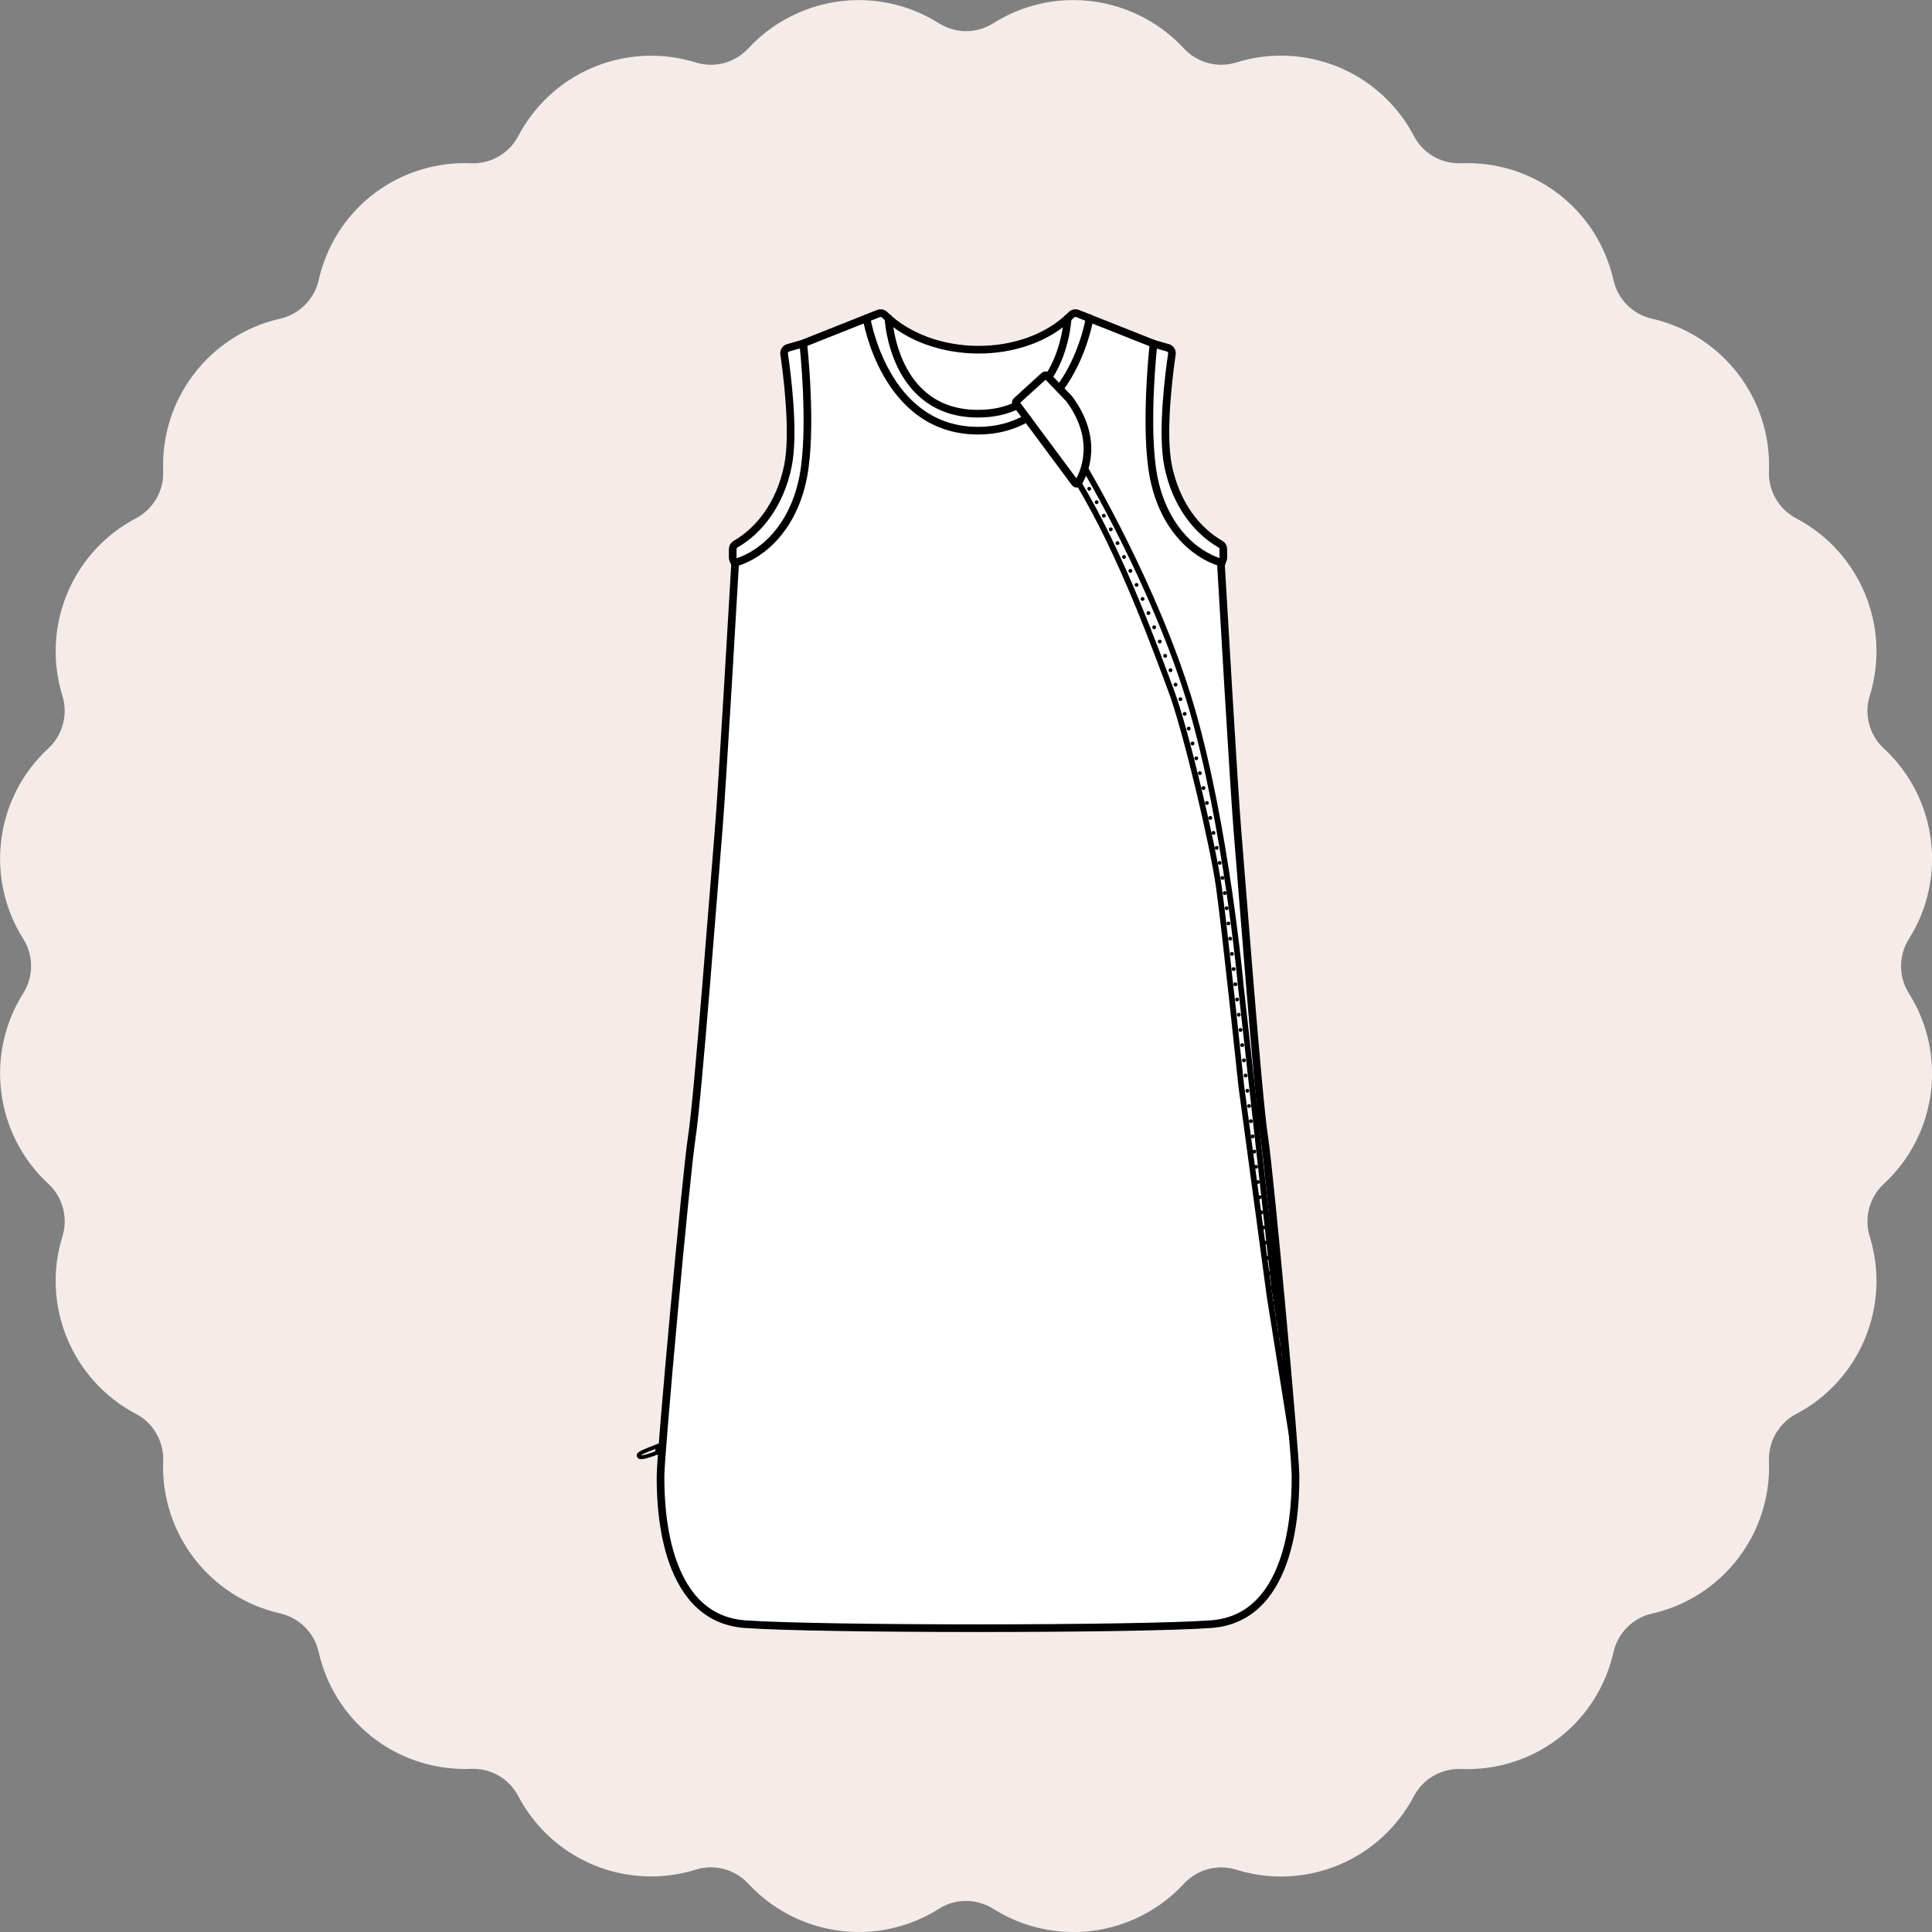
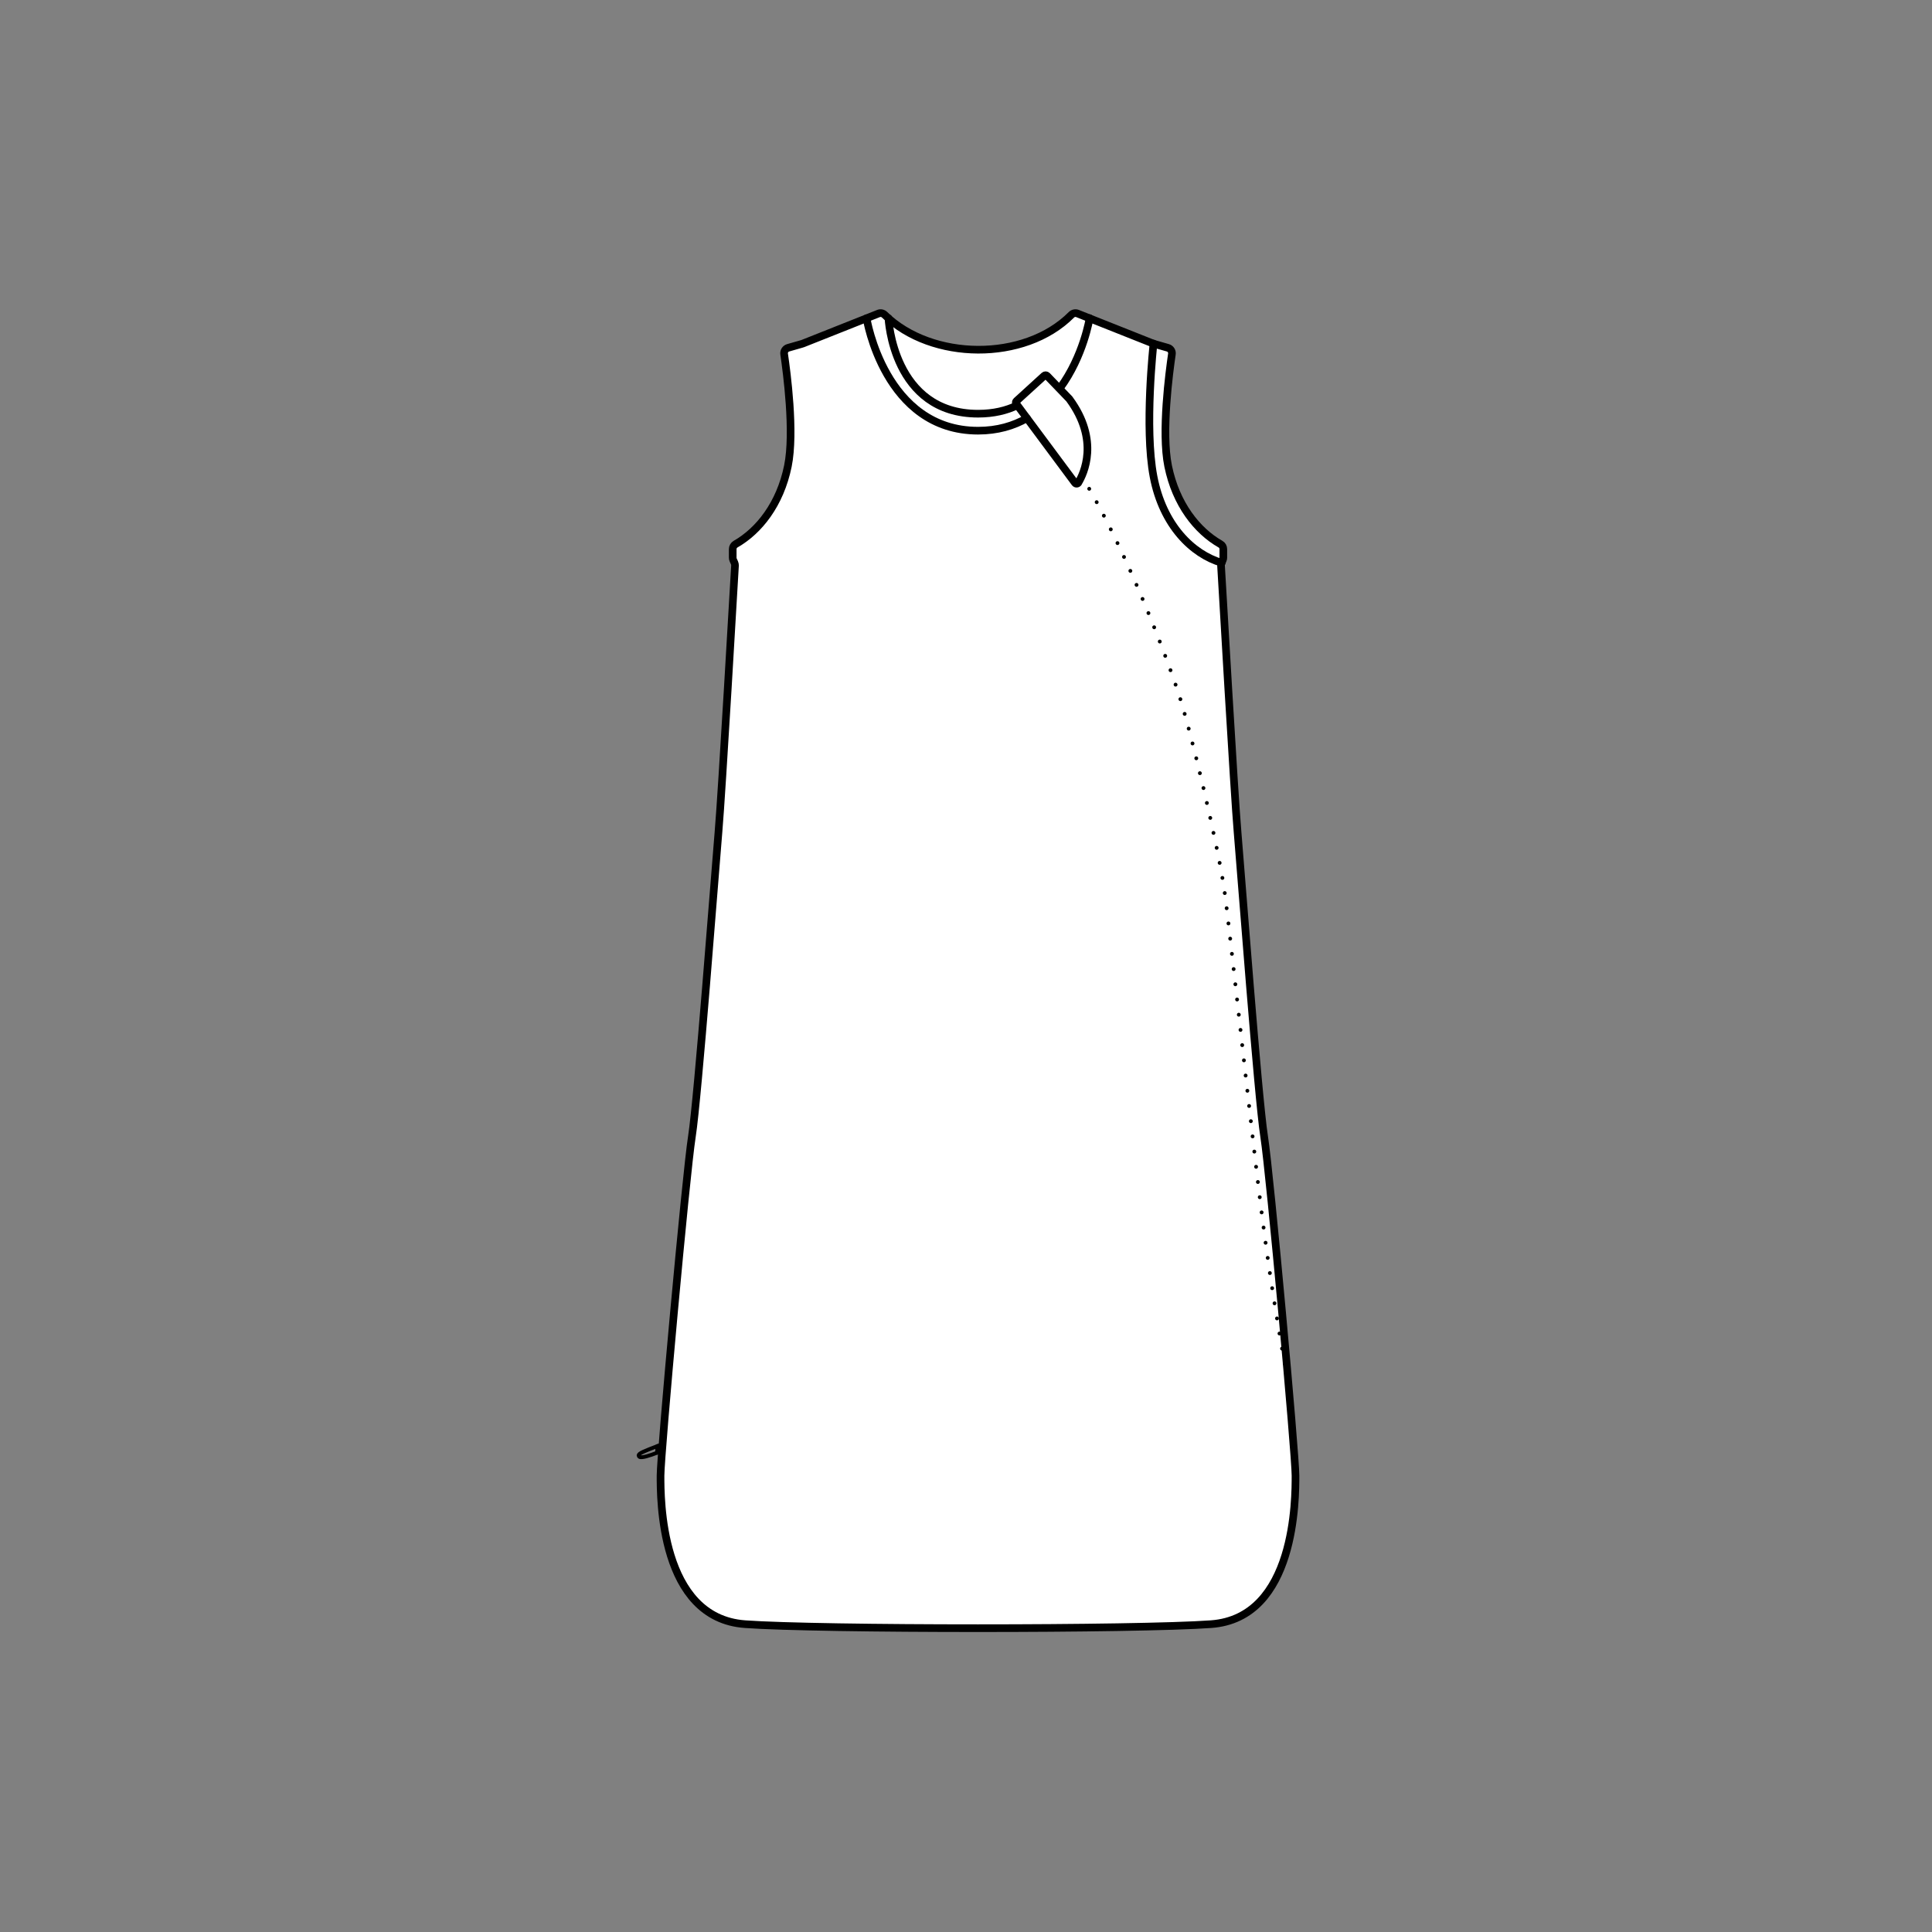
<svg xmlns="http://www.w3.org/2000/svg" id="a" viewBox="0 0 252.42 252.42">
  <rect x="0" y="0" width="252.42" height="252.42" fill="#808080" stroke="none" />
-   <path d="M140.24,252.42c-3.71,0-7.33-1.05-10.47-3.03-1.07-.67-2.29-1.03-3.55-1.03s-2.49.35-3.55,1.03c-3.14,1.98-6.76,3.03-10.47,3.03-5.46,0-10.72-2.3-14.43-6.31-1.26-1.36-3.04-2.14-4.89-2.14-.67,0-1.33.1-1.97.3-1.89.59-3.85.89-5.82.89-7.31,0-13.97-4.02-17.38-10.5-1.15-2.19-3.41-3.56-5.89-3.56h-.26c-.26.02-.52.02-.78.02-9.24,0-17.11-6.29-19.15-15.3-.56-2.49-2.54-4.46-5.02-5.02-9.23-2.09-15.66-10.47-15.29-19.92.1-2.55-1.29-4.96-3.55-6.15-8.38-4.41-12.42-14.17-9.61-23.2.76-2.44.03-5.13-1.84-6.86-6.95-6.42-8.33-16.9-3.28-24.9,1.36-2.16,1.36-4.95,0-7.1-5.05-8.01-3.67-18.48,3.28-24.9,1.87-1.73,2.59-4.42,1.84-6.86-2.81-9.04,1.23-18.8,9.61-23.2,2.26-1.19,3.65-3.6,3.55-6.15-.37-9.46,6.06-17.84,15.29-19.93,2.49-.56,4.46-2.53,5.02-5.02,2.04-9.01,9.91-15.3,19.15-15.3.26,0,.52,0,.78.02h.26c2.48,0,4.73-1.36,5.89-3.55,3.41-6.47,10.07-10.5,17.38-10.5,1.97,0,3.93.3,5.82.88.64.2,1.31.3,1.97.3,1.85,0,3.63-.78,4.89-2.14,3.71-4.01,8.97-6.31,14.43-6.31,3.71,0,7.33,1.05,10.47,3.03,1.07.67,2.29,1.03,3.55,1.03s2.48-.35,3.55-1.03c3.14-1.98,6.76-3.03,10.47-3.03,5.46,0,10.72,2.3,14.43,6.31,1.26,1.36,3.04,2.14,4.89,2.14.67,0,1.33-.1,1.97-.3,1.89-.59,3.85-.89,5.82-.89,7.31,0,13.97,4.02,17.38,10.5,1.15,2.19,3.41,3.56,5.89,3.56h.26c.26-.02.52-.02.78-.02,9.24,0,17.11,6.29,19.15,15.31.56,2.49,2.53,4.46,5.02,5.02,9.23,2.09,15.66,10.47,15.29,19.93-.1,2.55,1.29,4.96,3.55,6.15,8.38,4.41,12.42,14.17,9.61,23.2-.76,2.44-.03,5.13,1.84,6.86,6.95,6.42,8.33,16.9,3.28,24.9-1.36,2.16-1.36,4.94,0,7.1,5.05,8,3.67,18.48-3.28,24.9-1.87,1.73-2.59,4.42-1.84,6.86,2.81,9.04-1.24,18.8-9.61,23.2-2.26,1.19-3.65,3.6-3.55,6.15.37,9.46-6.06,17.84-15.29,19.93-2.49.56-4.46,2.53-5.02,5.02-2.04,9.01-9.91,15.3-19.15,15.3-.26,0-.52,0-.78-.02h-.26c-2.48,0-4.73,1.36-5.89,3.55-3.41,6.47-10.07,10.5-17.38,10.5-1.97,0-3.93-.3-5.82-.89-.64-.2-1.3-.3-1.97-.3-1.85,0-3.63.78-4.89,2.14-3.7,4.01-8.96,6.31-14.42,6.31Z" fill="#f5ecea" stroke-width="0" />
  <path d="M97.34,212.2c-11.13-.8-11.04-16.56-11.04-19.4,0-2.84,3.31-39.28,4.1-44.33.79-5.05,3-34.23,3.47-39.75s2.01-32.31,2.16-34.83c0-.12-.02-.25-.07-.36l-.16-.35c-.05-.1-.07-.21-.07-.32v-1.12c0-.27.15-.52.38-.65,3.05-1.74,5.81-5.21,6.83-10.2.9-4.41-.15-12.31-.49-14.62-.06-.37.17-.73.53-.83l1.81-.52s.05-.01.07-.02l9.92-3.94c.28-.11.59-.04.8.17,6.12,6,18.27,6.16,24.4,0,.21-.21.53-.28.8-.17l9.92,3.94s.05.02.07.02l1.81.52c.36.1.59.46.53.83-.34,2.3-1.39,10.2-.49,14.62,1.02,5,3.79,8.47,6.83,10.2.24.13.38.38.38.65v1.12c0,.11-.02.22-.07.32l-.16.35c-.05.11-.08.24-.07.36.15,2.52,1.71,29.57,2.16,34.83.47,5.52,2.68,34.71,3.47,39.75.79,5.05,4.1,41.49,4.1,44.33s.08,18.6-11.04,19.4c-9.7.7-51.19.7-60.89,0Z" fill="#fff" stroke="#000" stroke-linecap="round" stroke-linejoin="round" />
  <path d="M150.71,44.89s-1.22,10.98,0,17.37c1.22,6.39,5.09,10.15,8.91,11.27" fill="none" stroke="#000" stroke-linecap="round" stroke-linejoin="round" />
-   <path d="M104.95,44.89s1.22,10.98,0,17.37-5.09,10.15-8.91,11.27" fill="none" stroke="#000" stroke-linecap="round" stroke-linejoin="round" />
  <path d="M134.17,54.64c-1.75,1-3.86,1.63-6.38,1.63-12.23,0-14.57-14.69-14.57-14.69" fill="none" stroke="#000" stroke-linecap="round" stroke-linejoin="round" />
  <path d="M142.36,41.57s-.79,4.96-3.86,9.12" fill="none" stroke="#000" stroke-linecap="round" stroke-linejoin="round" />
  <path d="M132.88,52.97c-1.39.67-3.07,1.08-5.09,1.08-11.17,0-11.71-12.48-11.71-12.48" fill="none" stroke="#000" stroke-linecap="round" stroke-linejoin="round" />
-   <path d="M139.49,41.57s-.17,4.08-2.41,7.57" fill="none" stroke="#000" stroke-linecap="round" stroke-linejoin="round" />
  <path d="M140.88,63.07c.72-1.18,2.81-5.52-1.15-10.92,0,0-.02-.02-.02-.03l-2.91-3.02c-.1-.1-.26-.11-.37-.01l-3.63,3.31c-.1.09-.12.24-.03.35l7.68,10.34c.11.15.34.14.44-.02Z" fill="none" stroke="#000" stroke-linecap="round" stroke-linejoin="round" />
-   <path d="M141.73,61.13s9.33,15.64,13.91,31.18c4.57,15.54,6.47,36.47,6.47,36.47l4.42,39.81,1.73,10.95" fill="none" stroke="#000" stroke-linecap="round" stroke-linejoin="round" stroke-width=".75" />
-   <path d="M169.06,189.32l-3.18-19.95-3.71-27.53s-2.13-20.35-2.92-25.95c-.79-5.6-4.34-20.59-6.23-25.64-1.89-5.05-6.56-18.03-12.14-27.19" fill="none" stroke="#000" stroke-linecap="round" stroke-linejoin="round" stroke-width=".75" />
  <path d="M167.85,178.17s-1.03-5.67-2.02-12.39c-.77-5.21-1.47-11.19-1.89-14.8-1.56-13.41-3.48-31.19-3.97-34.66-.79-5.6-4.38-20.96-6.1-26.07-1.86-5.55-6.96-18.89-12.54-28.05" fill="none" stroke="#000" stroke-dasharray="0 2" stroke-linecap="round" stroke-linejoin="round" stroke-width=".5" />
  <path d="M86.56,188.69s-.53.17-1.77.67c-1.24.5-1.54.7-1.26.97.22.22,1.44-.18,2.32-.53.24-.09.49-.18.65-.26l.06-.85Z" fill="none" stroke="#000" stroke-linecap="round" stroke-linejoin="round" stroke-width=".5" />
  <line x1="85.89" y1="188.93" x2="85.85" y2="189.8" fill="none" stroke="#000" stroke-linecap="round" stroke-linejoin="round" stroke-width=".5" />
</svg>